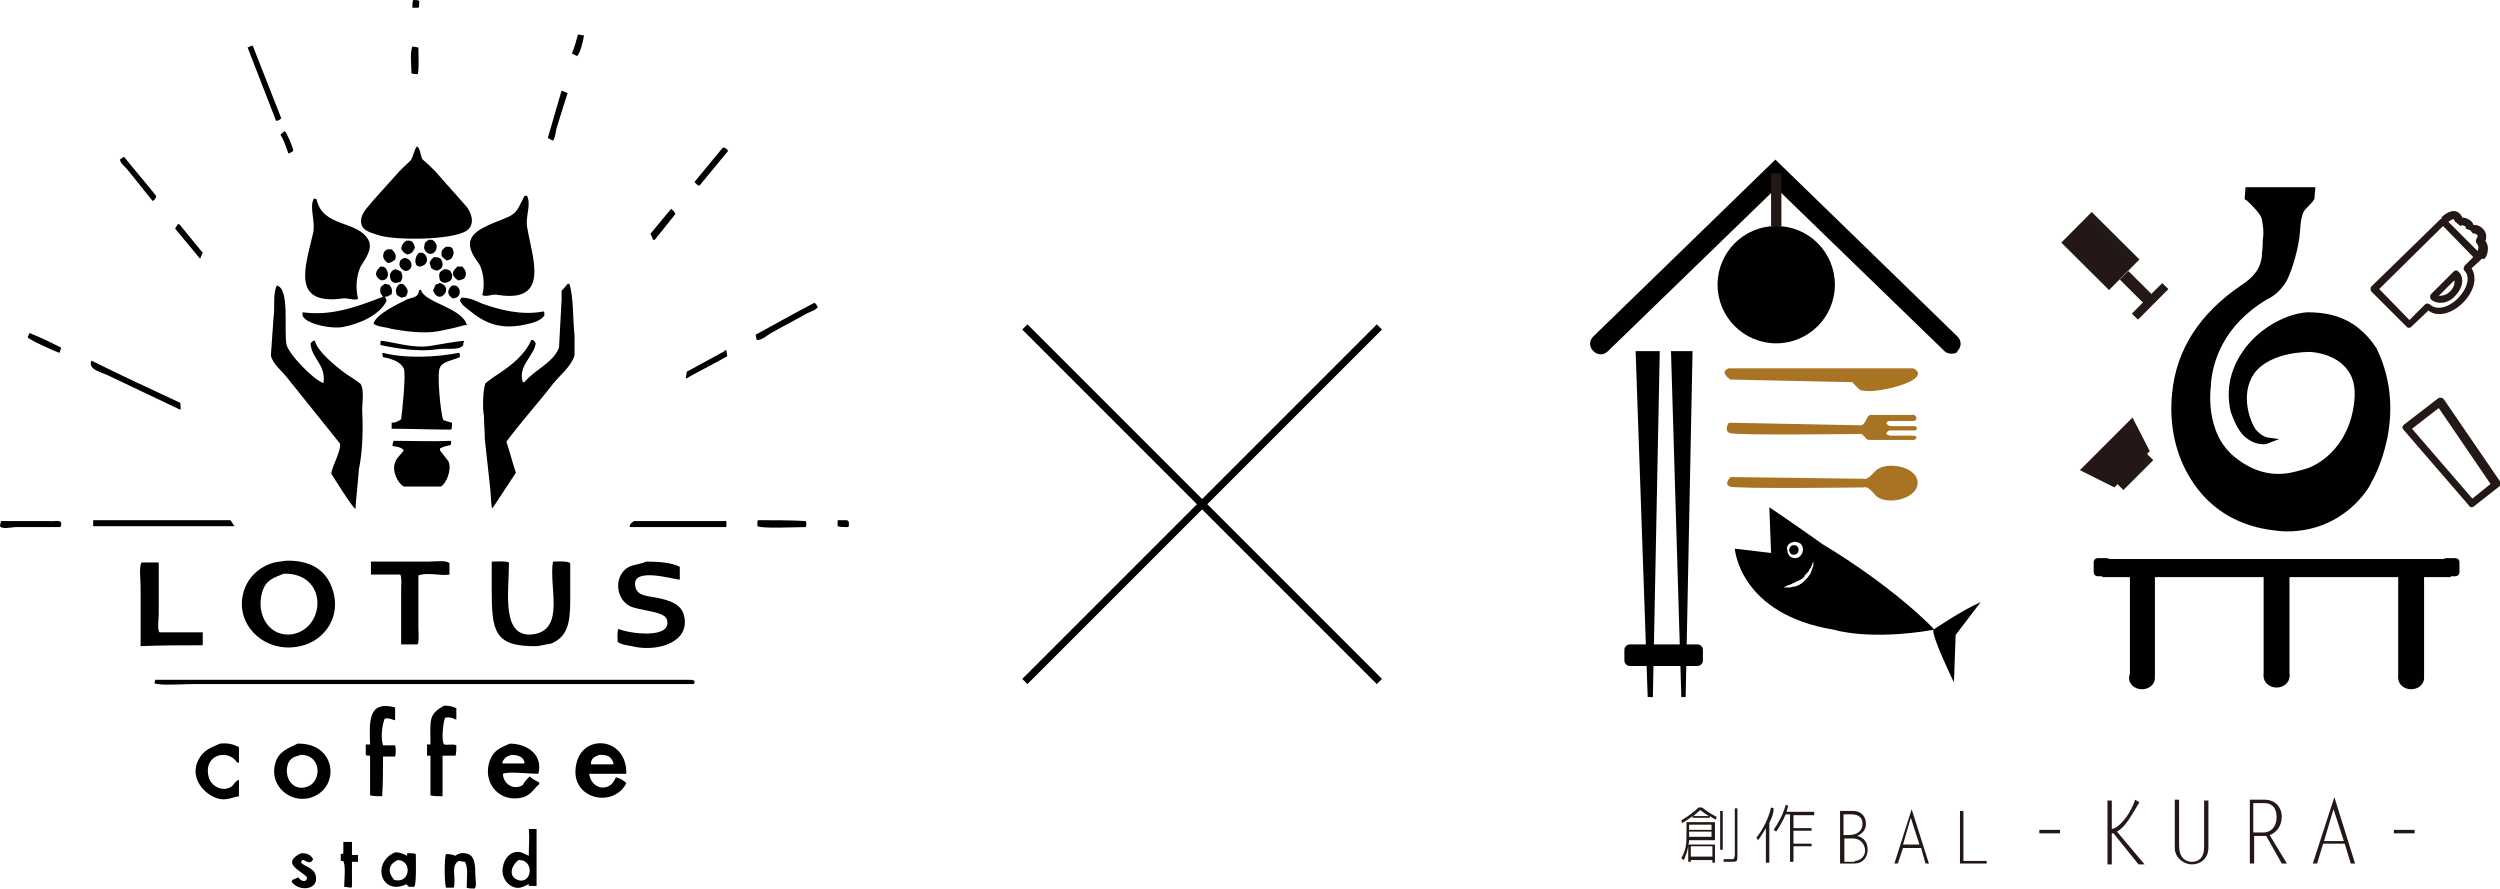
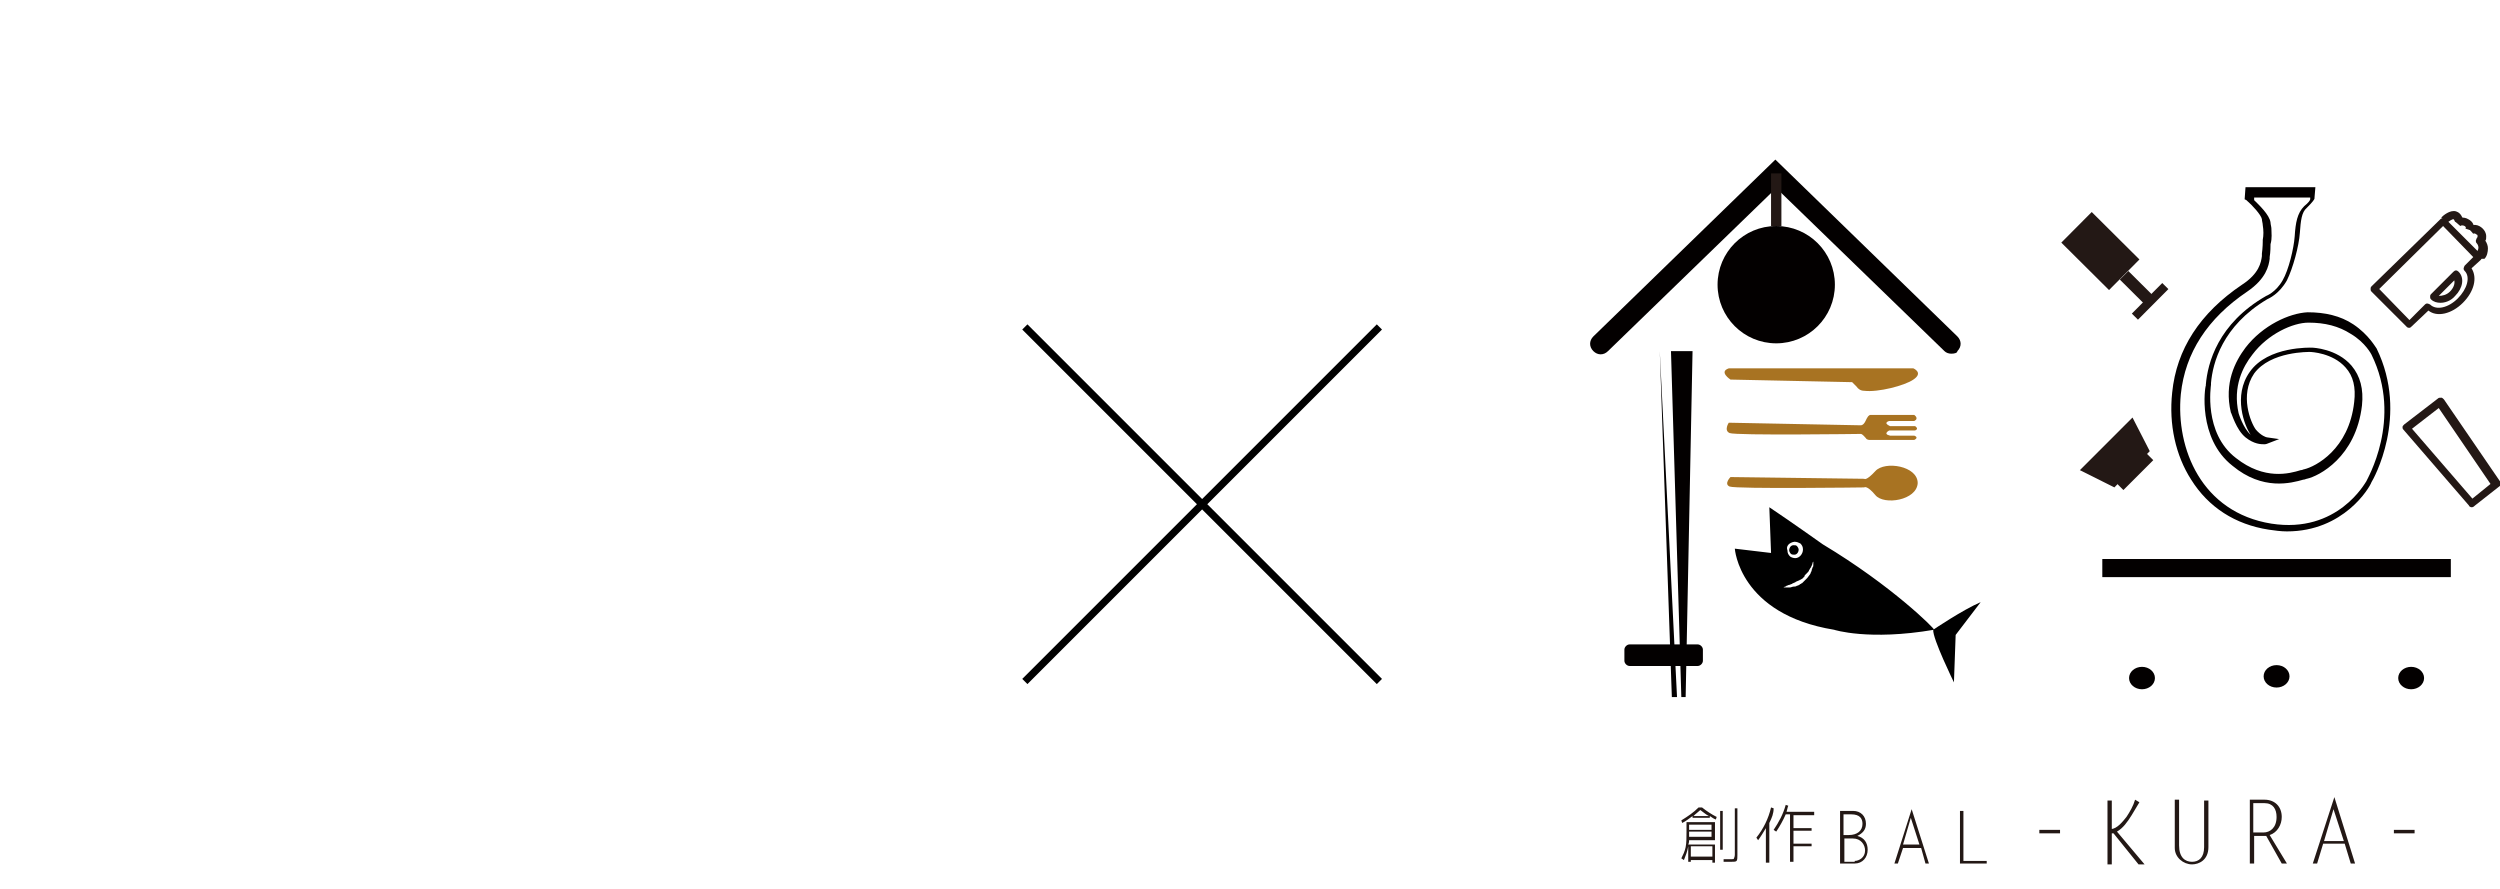
<svg xmlns="http://www.w3.org/2000/svg" version="1.1" id="レイヤー_1" x="0" y="0" viewBox="0 0 289.8 103" xml:space="preserve">
  <style>.st0{fill:#030000}.st2{fill:#231815}</style>
  <path d="M211.3 63.1s-3.8-2.7-6.2-4.3l.2 5.3-4.2-.5s.5 7.6 11.5 9.4c0 0 4 1.3 11.6 0 .1-.1-4.9-5.1-12.9-9.9zm-3.3-.3c.3 0 .5.1.7.2.2.2.3.4.3.7 0 .5-.4 1-.9 1-.2 0-.5-.1-.6-.2-.2-.2-.3-.4-.3-.7-.2-.5.2-.9.8-1zm2.2 2.7c0 .1 0 .2-.1.3 0 .1-.1.2-.1.4-.1.1-.1.3-.2.4-.1.1-.2.3-.3.4l-.2.2-.2.2-.2.2c-.1 0-.1.1-.2.1-.1.1-.3.2-.4.2-.1.1-.3.1-.4.1-.1 0-.3.1-.4.1h-.8s.1 0 .2-.1c.1 0 .1 0 .2-.1.1 0 .2-.1.3-.1.1 0 .2-.1.3-.1.1-.1.2-.1.4-.2.1-.1.2-.1.4-.2.1 0 .1-.1.2-.1s.1-.1.2-.1l.2-.2c.1-.1.1-.1.1-.2l.3-.3c.1-.1.2-.2.2-.3.1-.1.1-.2.2-.3.1-.2.2-.4.2-.5 0-.1.1-.2.1-.2v.4z" />
  <path d="M208 64.3c.3 0 .5-.3.5-.6 0-.1-.1-.3-.2-.4-.1-.1-.2-.1-.4-.1-.3 0-.5.3-.5.6 0 .1.1.3.2.4s.3.1.4.1zm16.1 8.7c-.1 1 2.4 6.1 2.4 6.1l.2-5.5 2.9-3.8c-2.1.9-5.5 3.2-5.5 3.2z" />
  <path class="st0" d="M226.2 41c-.3 0-.6-.1-.8-.3l-19.5-18.9-19.5 18.9c-.5.5-1.2.5-1.7 0s-.5-1.2 0-1.7l21.1-20.5L226.9 39c.5.5.5 1.2 0 1.7 0 .2-.3.3-.7.3z" />
  <path d="M200.4 42.7h21.4s1.2.5 0 1.3c-1 .7-4.1 1.5-5.7 1.3-.4 0-.7-.2-.9-.5l-.5-.5-14.1-.3s-1.4-.9-.2-1.3zm15.3 7.6s-14.5.2-15.2-.1c-.7-.3-.1-1.2-.1-1.2s15 .3 15.3.3.5-.4.5-.4l.2-.4c.2-.4.4-.4.4-.4h5.1s.6.4 0 .7H219s-.8.2.1.6h2.9s.5.3 0 .5h-3s-.8.4.1.6h2.8s.6.2 0 .5h-5.1c-.1 0-.4 0-.5-.2-.1-.1-.4-.5-.6-.5zm.4 6.2s.3-.3 1.3.9 4.8.6 4.9-1.4c0-2-3.8-2.6-4.9-1.4s-1.3.9-1.3.9c-.3 0-15.5-.2-15.5-.2s-.8.8-.1 1.1c.8.3 15.7.1 15.6.1" fill="#a87322" />
-   <path class="st0" d="M196.2 40.7h-2.5l1.2 40.1h.5zm-3.8 0h-2.8l1.4 40.1h.6z" />
+   <path class="st0" d="M196.2 40.7h-2.5l1.2 40.1h.5zm-3.8 0l1.4 40.1h.6z" />
  <path class="st0" d="M196.8 77.2h-7.9c-.3 0-.6-.3-.6-.6v-1.3c0-.3.3-.6.6-.6h7.9c.3 0 .6.3.6.6v1.3c0 .3-.3.6-.6.6z" />
  <circle class="st0" cx="205.9" cy="33" r="6.8" />
  <path class="st2" d="M205.3 20.1h1.2v6.1h-1.2z" />
  <path transform="rotate(-45.162 243.488 29.13)" class="st2" d="M241 25.2h5V33h-5z" />
  <path transform="rotate(-45.162 247.698 33.382)" class="st2" d="M247 31.3h1.4v4.2H247z" />
  <path transform="rotate(-45.162 249.259 34.867)" class="st2" d="M246.7 34.4h5v1h-5z" />
  <path class="st2" d="M286.5 58.8c-.1 0-.3-.1-.3-.2l-7.6-8.8c-.1-.1-.1-.2-.1-.3 0-.1.1-.2.2-.3l3.9-3c.1-.1.2-.1.4-.1.1 0 .2.1.3.2l6.5 9.5c.1.2.1.5-.1.6l-2.8 2.2c-.2.2-.3.2-.4.2zm-6.9-9.1l7 8.1 2.1-1.7-6-8.8-3.1 2.4zm-30.4 2.6l-4.1 4.2-4-2 6.1-6.1z" />
  <path transform="rotate(-45.001 247.39 54.674)" class="st2" d="M245 54h4.9v1.3H245z" />
  <path class="st2" d="M283.6 25.9l-.6-.7c.2-.2 1-.9 1.7-.7.3.1.6.3.8.9l-.9.3c0-.1-.1-.2-.2-.3-.1 0-.5.2-.8.5z" />
  <path class="st2" d="M286.7 26.8l-.9-.3c.1-.2 0-.2-.1-.3-.2-.1-.4-.1-.5 0l-.7-.6c.4-.4 1.1-.5 1.6-.2.6.3.8.8.6 1.4z" />
  <path class="st2" d="M287.6 30l-.6-.7.1-.1c.1-.1.2-.3.2-.5s-.1-.4-.2-.5c-.1-.1-.1-.2-.1-.3 0-.1.1-.2.1-.3.1-.1.1-.1.1-.2s0-.2-.1-.2c-.1-.1-.3-.2-.4-.1l-.6-.7c.5-.5 1.2-.4 1.7.1.2.2.4.5.4.9 0 .2 0 .4-.1.5.2.3.3.6.3.9 0 .4-.1.9-.4 1.2h-.4z" />
  <path class="st2" d="M279.3 38c-.1 0-.2 0-.3-.1l-4.1-4.1c-.1-.1-.1-.2-.1-.3s0-.2.1-.3l8-7.8c.1-.1.2-.1.3-.1.1 0 .2 0 .3.1l4.1 4.1c.2.2.1.4 0 .6l-1.1 1c.7 1.1.3 2.7-1 4-1.3 1.3-3 1.7-4 .9l-1.9 1.8c-.1.1-.2.2-.3.2zm-3.5-4.5l3.5 3.6 1.8-1.8c.2-.2.4-.1.6 0 .7.7 2.1.4 3.2-.7s1.5-2.5.8-3.2c-.2-.2-.1-.4 0-.6l1-1-3.5-3.6-7.4 7.3zm7.1 1.6c-.4 0-.8-.1-1.1-.4-.1-.1-.1-.2-.1-.3 0-.1 0-.2.1-.3l2.6-2.6c.2-.2.4-.2.6 0 .7.7.5 1.9-.4 2.8-.5.6-1.2.8-1.7.8zm-.2-.8c.4 0 .9-.1 1.3-.5s.6-.9.5-1.3l-1.8 1.8z" />
  <path class="st0" d="M243.7 64.8h40.4v2.1h-40.4z" />
-   <path class="st0" d="M262.4 66.4h3v12h-3zm15.6.2h3v12h-3zm-31.1-.2h2.9v12h-2.9zm-2.7.4h-1c-.3 0-.5-.2-.5-.5v-1.1c0-.3.2-.5.5-.5h1c.3 0 .5.2.5.5v1.1c0 .3-.3.5-.5.5zm40.4 0h-1c-.3 0-.5-.2-.5-.5v-1.1c0-.3.2-.5.5-.5h1c.3 0 .5.2.5.5v1.1c0 .3-.2.5-.5.5zm-16.5-44.4h-7.3v.8s1.8 1.6 2 2.5c.1.9.3 1.7.1 2.5 0 0 0 .7-.1 1.5-.1.7-.2 2.3-2.5 3.8-2.3 1.6-7.2 5.3-7.9 12.2s2.8 14.2 10.8 15.4c8.1 1.2 11.4-5.1 11.4-5.1s4.4-7.3.6-15.1c0 0-.7-1.5-2.5-2.6-1.4-.9-3.1-1.4-5.1-1.4-3.6.1-10 4.5-8.5 11 0 0 .5 1.9 1.5 2.7.8.7 1.5.7 1.9.7.2 0 .3-.1.3-.1s-.8-.1-1.5-1-2.1-4.3-.3-7c1.9-2.7 6.4-2.7 6.8-2.6 0 0 6.1.2 5.5 6.2-.7 6.1-5.1 7.9-6.1 8.2s-4.5 1.6-8.3-1.4c-3.8-3-3.1-8.6-3-8.9.1-.4.1-6.3 6.8-10.2 0 0 1.2-.4 2.1-2 .7-1.2 1.3-3.8 1.5-5.3.1-1.5.3-2.6 1-3.2.7-.6.8-1 .8-1v-.6z" />
  <path class="st0" d="M265.1 61.6c-.7 0-1.4-.1-2.1-.2-3.9-.6-7-2.6-9-5.8-1.8-2.8-2.6-6.4-2.2-10.1.5-5 3.2-9.2 8.1-12.5 2-1.3 2.2-2.6 2.3-3.3v-.3c.1-.7.1-1.4.1-1.4v-.2c.1-.5.1-1.1 0-1.7 0-.2-.1-.5-.1-.7-.1-.5-1.1-1.6-1.8-2.2l-.2-.1.1-1.4h8.1l-.1 1.2v.1c0 .1-.2.4-.9 1.1-.6.5-.7 1.5-.8 2.9-.1 1.5-.8 4.1-1.5 5.5-.9 1.6-2.1 2.1-2.3 2.2-5.2 3.1-6.3 7.4-6.5 9.7v.2c0 .1-.9 5.6 2.9 8.5 3.3 2.6 6.2 1.8 7.5 1.4.2 0 .3-.1.4-.1 1.3-.3 5.2-2.3 5.8-7.8.2-1.7-.1-3-1-4-1.5-1.7-4-1.8-4.1-1.8-.1 0-4.6-.1-6.5 2.5-1.7 2.5-.4 5.7.2 6.5.6.7 1.2.9 1.3.9l1.4.2-1.3.5s-.2.1-.4.1c-.4 0-1.2 0-2.2-.8-1.1-.9-1.6-2.8-1.7-2.9-.8-3.4.5-5.9 1.7-7.5 2-2.6 5.1-4 7.2-4.1 2 0 3.8.4 5.3 1.4 1.8 1.2 2.6 2.7 2.7 2.8 3.8 7.8-.4 15.2-.6 15.5-.2.6-3.2 5.7-9.8 5.7zm-1.9-33.3c0 .2 0 .9-.1 1.5v.2c-.1.8-.4 2.3-2.6 3.8-4.6 3.1-7.2 7.1-7.7 11.9-.6 6.3 2.4 13.7 10.5 15 7.7 1.2 10.9-4.8 11-4.9 0-.1 4.3-7.2.6-14.7 0 0-.7-1.4-2.4-2.4-1.4-.9-3-1.3-4.9-1.3-1.8 0-4.7 1.3-6.5 3.7-1.1 1.4-2.3 3.7-1.6 6.8 0 0 .5 1.7 1.4 2.5-.7-1-2.1-4.5-.1-7.3 2.1-3 7.1-2.8 7.2-2.8.1 0 2.9.1 4.6 2.1 1 1.2 1.4 2.7 1.2 4.6-.7 6-5 8.2-6.4 8.5-.1 0-.2.1-.4.1-1.4.4-4.7 1.3-8.2-1.6-4.1-3.2-3.2-9.2-3.1-9.3v-.1c.2-2.5 1.4-7.1 7-10.3 0 0 1.1-.4 1.9-1.8.7-1.2 1.3-3.7 1.4-5.1.1-1.6.3-2.7 1.1-3.5.5-.4.7-.7.7-.8v-.2h-6.5v.3c.5.5 1.8 1.7 1.9 2.6 0 .2.1.5.1.7 0 .5.1 1.1-.1 1.8z" />
  <ellipse class="st0" cx="248.3" cy="78.6" rx="1.5" ry="1.3" />
  <ellipse class="st0" cx="263.9" cy="78.4" rx="1.5" ry="1.3" />
  <ellipse class="st0" cx="279.5" cy="78.6" rx="1.5" ry="1.3" />
  <path class="st2" d="M236.4 96.6v-.4h2.4v.4h-2.4zm8.3-.5c.7 0 1.4-.9 1.8-1.4.4-.6.8-1.3 1-2l.5.3-.9 1.5c-.5.8-1 1.5-1.7 1.9l3.2 3.8h-.7l-2.9-3.6h-.2v3.6h-.5v-7.4h.5v3.3zm11.3-3.4v5.5c0 1.5-1.1 2-1.9 2-1 0-2-.8-2-1.9v-5.6h.5V98c0 1.4.7 1.9 1.5 1.9s1.4-.5 1.4-1.7v-5.4h.5zm4.7 0h1.8c1.2 0 2 .8 2 2 0 .9-.5 1.8-1.4 2.1l2 3.3h-.6l-1.8-3.2h-1.4v3.2h-.5v-7.4zm.5 3.8h1.2c.7 0 1.5-.5 1.5-1.8 0-.9-.4-1.6-1.4-1.6h-1.3v3.4zm11.8 3.6h-.5l-.7-2.3h-2.5l-.7 2.3h-.5l2.5-7.7 2.4 7.7zm-3.6-2.6h2.3l-1.2-3.7-1.1 3.7zm8.1-.9v-.4h2.4v.4h-2.4zm-81.5 3v.3h-.3v-1.8c-.1.6-.3 1.1-.5 1.6l-.3-.2c.2-.4.4-.8.5-1.3.1-.5.1-1.1.1-1.8v-1.1h3.3v2.1h-3c0 .1 0 .3-.1.5h3.1v2.1h-.3v-.3H196zm.9-6h.4c.5.4 1.1.8 1.7 1.1l-.1.3c-.3-.1-.5-.3-.7-.4v.2h-2v-.2c-.4.3-.8.6-1.2.8l-.1-.3c.8-.5 1.4-.9 2-1.5zm-1.1 2.8v.6h2.6v-.6h-2.6zm0-.2h2.6v-.6h-2.6v.6zm2.7 3.1v-1.2H196v1.2h2.5zm-2.2-4.7h1.8c-.4-.2-.7-.5-1-.7-.2.2-.5.4-.8.7zm3.1 3.9V94h.3v4.5h-.3zm1.7-4.8h.3v5.4c0 .3 0 .6-.1.7-.1.1-.3.1-.6.1h-.9v-.3h.9c.2 0 .3 0 .3-.1 0 0 .1-.2.1-.4v-5.4zm4 1.7v4.6h-.4v-4c-.3.5-.6 1-.9 1.4l-.2-.3c.8-1 1.4-2.2 1.7-3.5l.3.1c0 .6-.2 1.1-.5 1.7zm5.2-.9h-2.4V96h2.1v.3h-2.1v1.5h2.1v.3h-2.1v1.8h-.4v-5.5h-.5c-.3.7-.7 1.4-1.1 2l-.3-.2c.6-.9 1.1-1.8 1.4-2.9l.3.1c-.1.2-.1.4-.2.7h3.2v.4zm3 5.6V94h1.5c.9 0 1.5.6 1.5 1.5 0 .7-.4 1.1-1 1.4.8.2 1.2.8 1.2 1.6 0 .9-.6 1.6-1.5 1.6h-1.7zm1-3.3c1 0 1.6-.5 1.6-1.3 0-.6-.3-1.1-1.3-1.1h-.9v2.4h.6zm.7 3c.5 0 1.2-.4 1.2-1.2 0-.7-.5-1.4-1.4-1.4h-1v2.7h1.2zm8.6.3h-.4l-.5-1.8h-2.1l-.6 1.8h-.4l2-6.3 2 6.3zm-3-2.2h1.9l-1-3.1-.9 3.1zm7 1.9h2.7v.3h-3.1V94h.4v5.8z" />
-   <path d="M48.5.9c.1-.1.1-.6.1-.8-.2-.1-.4-.1-.7-.1-.1.2-.1.6-.1.9h.7zm19.2 3.2c-.3 0-.5-.1-.7-.1-.2.7-.4 1.5-.7 2.2l.6.3c.4-.4.7-1.8.8-2.4zm-35.1 9.6l-3.3-8.4h-.1c-.2.1-.3.1-.5.2 1.1 2.8 2.2 5.7 3.3 8.5.3 0 .4-.1.6-.3zm15.8-5.1c.2-.2.1-2.6.1-3.1-.2 0-.4-.1-.7-.1-.3.7-.1 2.3-.1 3.1.3.1.6.1.7.1zm16.2 6c.4-1.3.8-2.6 1.2-3.8-.2-.1-.5-.2-.7-.3-.5 1.8-1.1 3.7-1.6 5.5l.6.3c.3-.3.3-1.2.5-1.7zm-31.2 3.1l.1.1.5-.3c0-.4-.8-2.2-1-2.3-.2.1-.3.3-.5.4.4.6.6 1.3.9 2.1zM44 27.3c2.2.6 8.3.5 10-.5 1-.6.8-1.8.2-2.7-1.2-1.4-2.5-2.8-3.7-4.2-.5-.5-1-1-1.5-1.4-.3-.4-.2-1.1-.6-1.5h-.1c-.3.4-.4 1.2-.7 1.6-.6.6-1.2 1.1-1.7 1.7l-2.7 3c-.4.6-1.6 1.5-1.3 2.7.2.8 1.2 1 2.1 1.3zm37.1-5.8c1.1-1.3 2.2-2.7 3.3-4-.1-.2-.3-.4-.6-.4-1.1 1.3-2.2 2.7-3.3 4l.4.4h.2zm-66.3-1.8c1 1.2 1.9 2.4 2.9 3.6.2-.1.4-.3.4-.6-1.2-1.5-2.5-3-3.7-4.5h-.1c-.1.1-.3.2-.4.3.1.5.6.8.9 1.2zm40.8 11c.5 1 .6 2.5.3 3.5.6.3 1.1-.2 1.9 0 6 .9 3.9-4.3 3.3-7.9-.2-1.3.5-2.5 0-3.6h-.3c-.5.9-.7 1.8-1.6 2.3-1.3.7-4 1.3-4.6 2.7-.5 1.1.6 2.4 1 3zm-15.9 3.9c.5-.1 1.1.2 1.7.1l.1-.1c-.3-1.2-.2-2.6.3-3.7.4-.7 1.5-2 .9-3.1-1.3-2.3-5.3-1.4-6-4.7-.1 0-.2-.1-.3-.1-.6 1 .2 2.6-.1 4-.9 3.9-2.6 8.4 3.4 7.6zm36.2-6.8l2.4-3c-.1-.3-.3-.4-.5-.6-.8 1-1.6 1.9-2.4 2.9.1.2.2.4.3.7h.2zm-52.4 1.5L20.8 26h-.2c-.1.2-.2.3-.3.5 1 1.2 1.9 2.3 2.9 3.5.1-.3.2-.5.3-.7zm24.6-.6c-.1-.4-.2-.7-.6-.8h-.4c-.3.2-.5.4-.6.9.2.4.3.5.7.7.6-.1.7-.4.9-.8zm2-.9h-.4c-.3.2-.5.3-.5.7-.1.2 0 .4.1.6.2.2.4.4.8.3.3-.1.6-.5.5-1-.1-.3-.3-.5-.5-.6zm2 .8h-.4c-.4.3-.6.4-.5 1.1.2.2.3.3.6.5.1 0 .2-.1.3-.1.3-.1.4-.4.5-.8-.1-.4-.1-.6-.5-.7zm-6.3 1.5c.1-.2.1-.5 0-.7-.1-.2-.2-.3-.4-.5h-.5c-.1.1-.2.1-.3.2-.4.6-.1 1.1.4 1.4.5-.1.6-.3.8-.4zm2.8-.8c-.7.5-.6 2 .4 1.5.3-.1.4-.3.5-.6 0-.5-.2-.7-.5-.9h-.4zm-2.3 1.4c.1.4.3.5.6.7h.3c.8-.3.6-1.4-.3-1.5-.3.1-.6.2-.6.8zm4-.9c-.2.2-.4.3-.5.7.1.2.1.4.2.6.3.2.7.4 1 .1.3-.1.4-.6.2-1-.1-.3-.4-.4-.9-.4zm-6.2 1.1c-.3.3-.8.8-.3 1.3.1.2.3.2.4.3 1 0 .9-1.1.4-1.5-.2-.1-.3-.1-.5-.1zm9.8.4c-.1-.1-.2-.3-.3-.4H53c-.2.3-.5.4-.5.9.1.3.3.5.6.7.3 0 .4-.1.7-.2.2-.3.3-.6.1-1zm-8.1 1.5c.2 0 .4-.1.6-.1.3-.4.3-.7.1-1.2-.2-.1-.3-.2-.7-.3l-.2.1c-.2.1-.3.3-.4.5 0 .7.2.9.6 1zm6.6-.7c.1-.2-.1-.5-.2-.7-.2-.1-.3-.2-.7-.2-.1.1-.2.1-.3.2-.4.2-.3.7-.2 1.1.2.2.5.4.9.2.3-.1.5-.3.5-.6zm-1.4.7c-.2.1-.3.1-.5.2-.1.2-.2.4-.3.7.2.4.3.6.7.7.4 0 .5-.2.7-.4.3-.6 0-1-.6-1.2zm-11.2 5.1c2-.4 4.2-1.4 5-3 0-.3-.1-.3-.2-.5.5 0 .5-.2.8-.3.1-.5 0-.8-.3-1.1-.2 0-.3-.1-.5-.1-.2.2-.4.2-.5.5-.1.6.1.7.3 1-.5.2-1.1.4-1.6.6-2.2.8-4.8 1.6-7.7 1.2-.5 1.2 3.2 2 4.7 1.7zm6.6-5c-.1 0-.1.1-.2.1-.3.4-.4.6-.2 1.2.2.1.3.2.5.3.2 0 .3-.1.5-.1.4-.5.3-.9-.1-1.3-.1-.2-.3-.2-.5-.2zm6.1 1.7l.4-.1c.6-.3.5-1.2-.1-1.4h-.4c-.6.5-.6 1.1.1 1.5zm12.6-.9v1c-.1 1.9-.2 3.7-.3 5.6-.7 1.8-2.9 2.6-4 4h-.2c-.6-1.9 1.3-3 1.5-4.5-.1-.2-.2-.4-.5-.4-.8 1.8-2.4 3-3.9 4-.5.3-1 .7-1.4 1-.3.5-.4 3-.2 3.8 0 .9.1 1.8.1 2.7.2 1.8.4 3.7.6 5.5.1.8.1 1.6.2 2.4l.1.1c.9-1.4 1.8-2.7 2.7-4.1-.4-1.2-.7-2.4-1.1-3.6 1.7-2.3 3.7-4.5 5.4-6.7.8-1 2.1-2 2.5-3.3v-2.3c-.2-1.7-.1-4.5-.6-6h-.2c-.3.4-.5.6-.7.8zM41.8 44.5c-.5-.4-1.1-.8-1.6-1.1-1-.7-3.4-2.6-3.7-3.9h-.2l-.3.3c.1 1.8 1.8 2.4 1.5 4.6-1.1-.3-4.1-3.4-4.3-4.5-.3-1.8.4-6.4-1.1-6.8-.5.9-.2 2.5-.4 3.8-.1 1.4-.2 2.9-.3 4.3.2 1 1.3 1.8 1.9 2.6 2 2.5 4.1 5.1 6.1 7.6.2.8-.9 2.6-1 3.5.3.5 2.5 4 2.8 4.1.1-1.5.3-3.1.4-4.6.4-1.8.5-4.5.4-6.4-.1-1 .3-2.7-.2-3.5zm12.3-6.9c-.7-2-4.9-2.5-5.3-4h-.2c0 .1-.1.3-.1.4-.2.5-.8.5-1.3.7-1 .5-3.6 1.7-3.9 2.8.4.4 1.4.4 2 .6 1.5.3 3.8.6 5.5.3 1-.2 2-.4 3-.7.3 0 .3 0 .3-.1zm1.8-2.4c-.7-.3-1.4-.7-2.4-.7l-.2.3c.2.5.6.8 1 1.1 1.8 1.5 3.6 2.4 6.7 1.7.9-.2 1.6-.4 2.1-1v-.4l-.1-.1c-2.6.5-5.1-.2-7.1-.9zm38.5-.1c-2.3 1.2-4.6 2.5-6.8 3.7 0 .2.1.4.1.6.6.1 1.3-.6 1.7-.8 1.4-.8 2.8-1.5 4.2-2.3.4-.2.9-.3 1.2-.7-.1-.2-.2-.4-.4-.5zm-91.2 4c.2.3 3.3 1.7 3.7 1.8.1-.2.1-.4.2-.6-1.2-.6-2.4-1.2-3.7-1.7 0 .1-.1.3-.2.5zm50.6.5v-.1c-1.2.1-2.6.4-3.9.6-2.1.3-4-.4-5.7-.6l-.1.1v.4c1.9.4 4.4.8 6.5.5 1.1-.2 2.6.2 3.1-.5 0-.2 0-.3.1-.4zM84 40.7c-1.5.8-2.9 1.6-4.4 2.4 0 .3-.1.5-.1.8 1.6-.9 3.2-1.7 4.8-2.6 0-.3-.1-.4-.1-.7H84zm-30.7.7V41l-.1-.1c-2.6.5-6.1.7-8.8 0l-.1.1c0 .1.1.3.1.4 1 .2 2 .5 2.4 1.3.3.6-.2 5.2-.3 5.9-.3.2-.6.4-1.1.4v.7c2.3 0 4.6.1 6.9.1.1-.2.1-.4.1-.7V49c-.4-.1-.7-.2-1-.3-.3-.5-.8-5.5-.4-6.1.3-.7 1.4-.8 2.3-1.2zm-40.6 2.2c2.7 1.3 5.5 2.6 8.2 3.9.1-.2 0-.5 0-.8-3.4-1.6-6.9-3.2-10.3-4.9-.5 1.1 1.4 1.4 2.1 1.8zm32.9 7.5c0 .2-.1.3-.1.5v.1c.5.1 1 .1 1.3.5-.3.5-.8.8-1 1.4-.4 1 .3 2.4 1 2.8h4.3c.6-.3 1.3-1.9.9-2.9-.3-.4-.7-.9-1-1.3V52c.3-.2.7-.3 1.2-.4.1-.1.1-.2.1-.5-2.3.1-4.5 0-6.7 0zm42.3 9.2l-.1.1v.6c.7.3 4.4.1 5.6.1.1-.2.1-.5 0-.7-1.8-.1-3.6-.1-5.5-.1zm10.3 0h-1.1v.7c.3.1.7.1 1.2.1l.1-.1v-.5l-.2-.2zm-71 .7c-.2-.2-.3-.5-.5-.7H10.8v.7h16.4zm45.8-.1v.2h11.2v-.7H73.5c-.2.1-.4.3-.5.5zm-67.3-.5H.1c0 .2-.1.4-.1.6.3.4 1.3.1 1.9.1H7c.1-.2.1-.3.1-.5-.2-.4-.9-.1-1.4-.2zm29.1 14.5c2.9-.6 5.1-3.7 3.5-7.2-.8-1.8-2.6-2.8-5.2-2.7l-1.3.2c-1.5.4-2.7 1.4-3.3 2.7-1.8 4 1.9 8 6.3 7zm-4.4-6.3c.4-1.3 1.2-1.6 2.5-2.1 5.1-.1 4.9 6.2 1.1 7-2.7.5-4.4-2.2-3.6-4.9zm41.3 4.3c-.2.3-.1 1-.1 1.5.5.4 1.3.4 2.1.6 2.7.5 6.3-.6 5.6-3.6-.3-1.4-1.7-1.8-3.1-2.1-1-.2-2.2-.2-2.5-1.1-.8-2.6 4.1-1.1 5.1-1v-1.5c-1-.5-2.5-.6-3.9-.6-.9.4-1.6.3-2.3.8-1.4 1.1-1.2 3.4.3 4.3 1 .6 4.1.6 4.4 1.6.7 2.4-4.6 1.6-5.6 1.1zm-48.2 1.9v-1.5h-5c-.3-.3-.1-1.6-.1-2.1v-6h-2c-.3.6-.1 2-.1 2.8v6.9c2.5-.1 4.9-.1 7.2-.1zm28.6-8.2v-1.3c-.3-.4-1.8-.2-2.4-.2H43v1.5h3.4c.2.4.1 1.2.1 1.7v6.4h1.9c.2-.2.1-1.5.1-2v-6c1.1-.4 2.7.1 3.6-.1zm4.9-1.5v3.3c0 4.8.3 6.6 5.3 6.5.5-.1 1.1-.2 1.6-.3 1.9-.8 2.2-2.4 2.2-5v-4.3c-.2-.3-1.5-.2-2-.2-.5 2.9 1.4 7.7-2.1 8.4-4 .7-3-4.9-3-8.3-.5-.2-1.4-.1-2-.1zm22.9 13.7H18c0 .1-.1.3-.1.4.6.3 3.3.1 4.4.1h58.1l.1-.1v-.3c-.3-.1-.4-.1-.6-.1zm-35.5 8.9h1.4c.1-.3.1-1 0-1.3h-1.4c-.3-.9-.1-2.4.2-3.1.5-.1.8.1 1.2.2V82c-3.1-.8-3 1.5-2.9 4.3h-.5v1.2c.1.1.2.1.5.1v4.6c.3.1 1 .1 1.4.1.1-1.5.1-3.1.1-4.6zm8.5-1.3c-.3-.2-1.1 0-1.4-.1-.4-.3-.1-2.8.1-3.1.5-.1.8 0 1.2.2h.1v-1.3c-.4-.2-.8-.3-1.4-.3-1.9 1-1.6 1.7-1.6 4.5h-.4v1.3h.4v4.6c.3.1 1 .1 1.4.1v-4.7h1.5c.1-.3.1-.8.1-1.2zm-25.4 2h.2v-1.8c-.6-.3-1.2-.5-2.2-.4-1.1.5-1.8.7-2.4 1.7-1.3 2.2.6 4.3 2.3 4.7.9.2 1.6-.2 2.3-.3v-1.9c-.4.1-.6.6-.9.8-1.1.7-2.4-.2-2.6-1.1-.7-2.6 2.2-3.4 3.3-1.7zm7-2.2c-1.2.6-2.2.9-2.6 2.3-.7 2.5 1.6 4.6 4 4 3.6-1 3.2-6.4-1.4-6.3zm.7 5.1c-1.5.2-2.3-1.4-1.8-2.8.3-.7.8-.8 1.5-1 2.5 0 2.5 3.5.3 3.8zm27.2-1.6c.6-2.2-1.3-3.5-3.3-3.5-1.1.5-1.8.7-2.3 1.9-1 2.7 1.2 5.1 3.9 4.3.9-.3 1.2-1 1.8-1.5v-.2c-.4-.2-.8-.4-1.1-.7-.3.3-.6.6-.8 1-1.1.7-2.3-.2-2.3-1.3.6-.3 3 0 4.1 0zm-4.2-1.3c.3-.6.5-.7 1.1-.9.8 0 1.5.3 1.5 1h-2.5l-.1-.1zm12.4 2.7c-1.1.6-2.2-.3-2.3-1.4h4.3c.1-4.1-4.7-4.7-5.7-1.5-1.3 4.3 4.1 5.7 5.7 2.6-.2-.3-.8-.6-1.2-.7-.2.4-.4.8-.8 1zm-1.1-3.6c1 0 1.3.2 1.6.9v.2h-2.6c0-.8.5-.9 1-1.1zM61.3 99v.2c-.3-.1-.6-.3-.9-.4-1.2-.3-2 .8-2.1 1.7-.3 1.3.8 2.6 2 2.4.4-.1.7-.3 1-.4v.2h.9v-6.6h-.9c.1 1 0 2 0 2.9zm-1.3 3c-1.2-.5-.6-1.8.1-2.3 1.9-.1 1.6 2.9-.1 2.3zm-19.2-4.4h-1v1.3c-.1.1-.2.1-.3.1v.8h.3c.3.7.1 2.1.1 3 .3 0 .6.1.8.1l.1-.1v-2.9h.7v-.8h-.7v-1.5zm-5.9 2.4c0-.1.1-.2.1-.3h.2c.4.2.8.5 1.1-.1-.3-.5-.6-.7-1.4-.7-2.4 1.2 0 2 .7 2.8-.1.8-.9.3-1 0-.2.1-.5.2-.7.3 0 .1-.1.1-.1.2.8 1.2 3.2 1 2.8-.7-.2-.9-1.2-1-1.7-1.5zm12.3-1.1v.3c-.5-.2-.7-.4-1.4-.4-2.8 1.2-1.6 5.1 1.3 3.7l.3.3h.6c.3-.2.2-3.1.2-3.8-.2-.1-.6-.1-1-.1zm-1.5 3.1c-.8-.9-.7-1.8.4-2.3 1.7 0 1.5 2.8-.4 2.3zm7.7-3.1c-.2.1-.4.1-.6.3-.3-.1-.5-.2-1.1-.2-.2.4-.2 3.3 0 3.9h.9c.3-1.2-.4-2.6.6-3.1.2 0 .4.1.7.1.4.7.2 1.9.2 3 .2.1.7.1.9.1.3-.2.1-1.1.1-1.6 0-1.7-.2-2.6-1.7-2.5z" fill-rule="evenodd" clip-rule="evenodd" />
  <path d="M118.8 37.9L159.9 79m-41.1 0l41.1-41.1" fill="none" stroke="#000" stroke-width=".85" stroke-miterlimit="10" />
</svg>